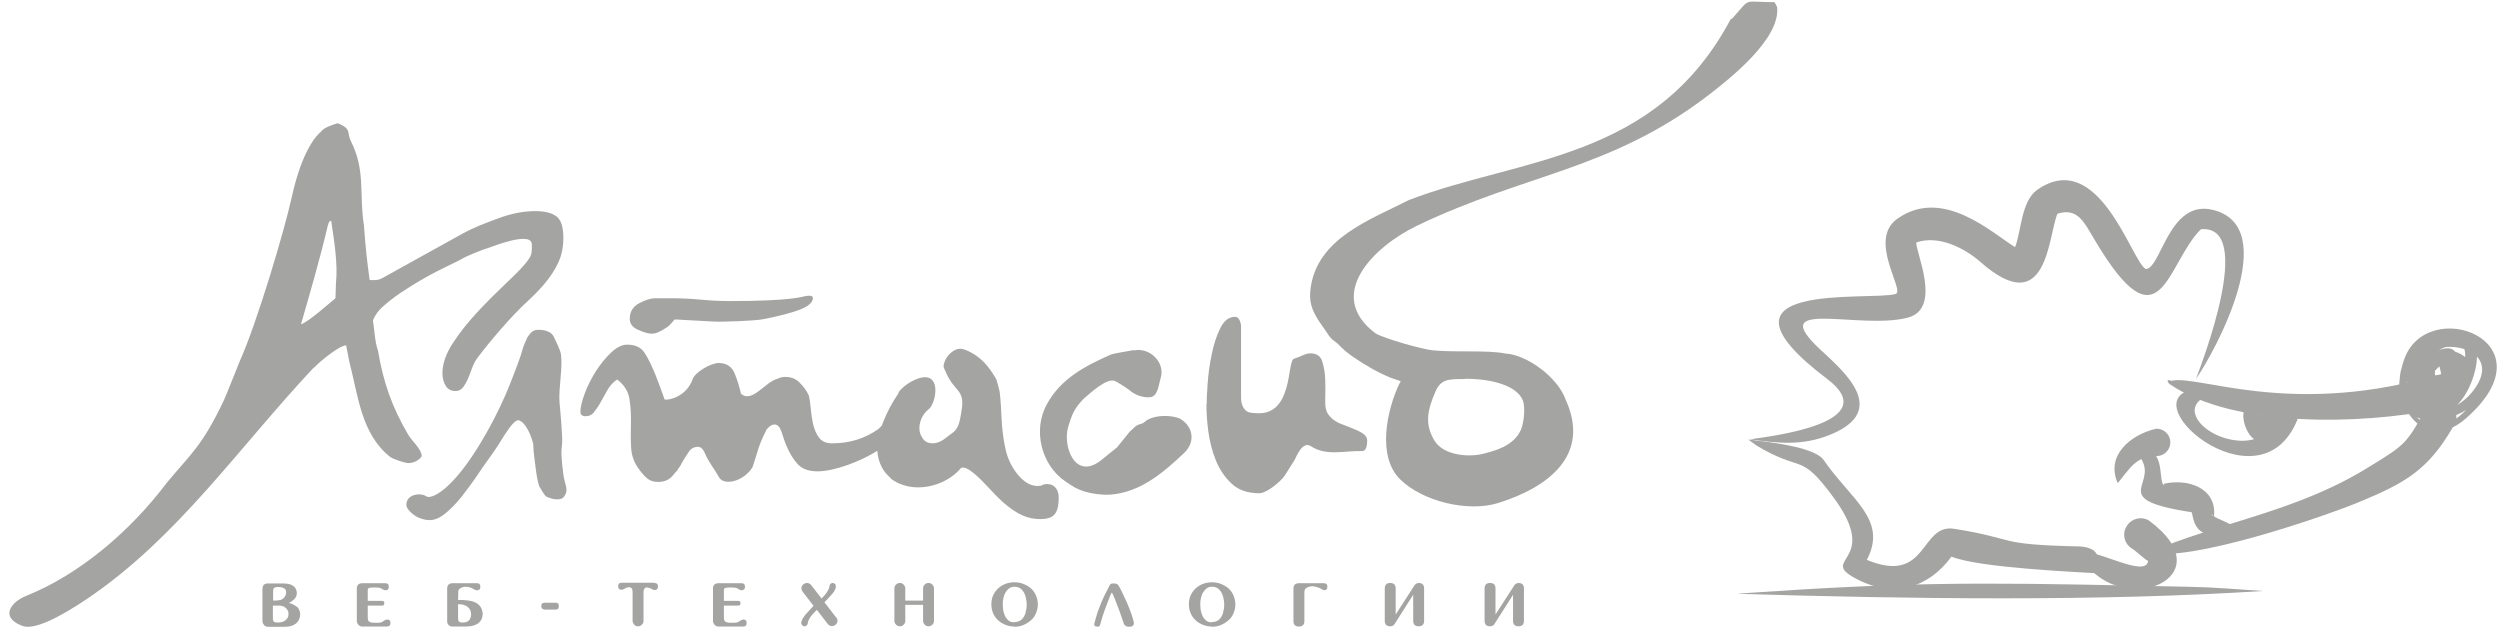
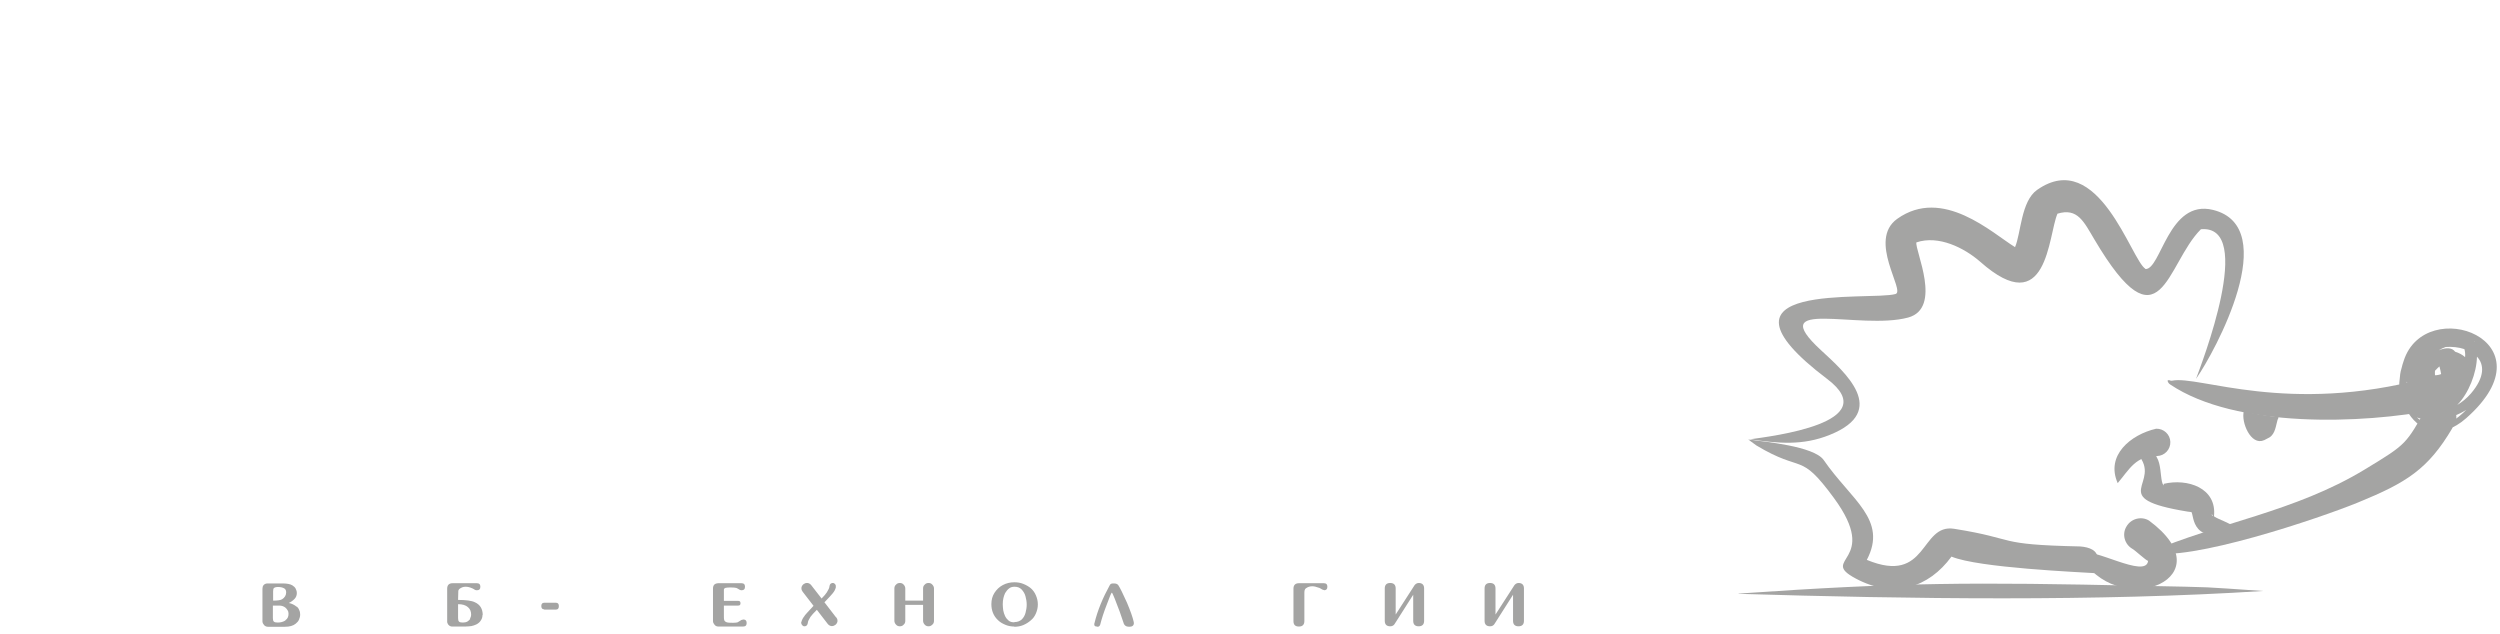
<svg xmlns="http://www.w3.org/2000/svg" width="138" height="35" viewBox="0 0 138 35" fill="none">
-   <path fill-rule="evenodd" clip-rule="evenodd" d="M17.314 20.311C17.759 19.856 18.767 19.063 19.107 19.063L19.277 19.947C19.762 21.767 19.919 23.951 21.542 25.225C21.686 25.342 22.34 25.55 22.51 25.563C22.824 25.576 23.165 25.394 23.282 25.173C23.243 24.744 22.746 24.367 22.523 23.977C21.633 22.456 21.162 21.117 20.861 19.336C20.691 18.881 20.665 18.166 20.586 17.685C20.704 17.399 20.874 17.152 21.11 16.944C21.568 16.528 22.052 16.19 22.536 15.891C22.68 15.8 22.903 15.657 23.191 15.488C23.793 15.137 24.408 14.825 25.037 14.526C25.311 14.396 25.495 14.292 25.56 14.253C25.704 14.175 25.9 14.084 26.162 13.98C26.424 13.876 26.673 13.772 26.934 13.694C27.209 13.603 29.356 12.732 29.356 13.499C29.356 13.785 29.382 14.006 29.212 14.266C28.963 14.643 28.544 15.059 28.008 15.566C27.471 16.073 26.934 16.606 26.398 17.178C25.861 17.75 25.403 18.322 25.01 18.92C24.618 19.518 24.421 20.077 24.421 20.61C24.421 20.87 24.487 21.104 24.605 21.299C24.722 21.494 24.906 21.585 25.154 21.585C25.324 21.585 25.468 21.507 25.573 21.364C25.94 20.883 26.018 20.207 26.319 19.804C27.039 18.842 28.23 17.438 29.133 16.619C29.801 15.995 30.416 15.345 30.809 14.513C31.005 14.097 31.097 13.642 31.097 13.135C31.097 12.511 30.966 12.108 30.691 11.926C30.429 11.744 30.05 11.653 29.565 11.653C28.911 11.653 28.217 11.783 27.497 12.056C26.777 12.316 26.11 12.576 25.547 12.888L21.162 15.319C20.926 15.449 20.848 15.462 20.573 15.462C20.508 15.462 20.442 15.462 20.403 15.449C20.246 14.253 20.193 13.837 20.089 12.433C19.814 10.729 20.193 9.416 19.369 7.791C19.133 7.323 19.408 7.154 18.767 6.855L18.636 6.803C18.309 6.894 17.837 7.076 17.746 7.245C17.458 7.466 16.672 8.324 16.11 10.86C15.704 12.719 14.172 17.867 13.23 19.947C13.138 20.155 12.471 21.871 12.366 22.079C11.175 24.601 10.534 25.056 9.212 26.642C7.209 29.307 4.395 31.712 1.437 32.895C0.651 33.207 -0.042 34.039 1.188 34.533C1.842 34.833 3.308 34.065 4.814 33.051C9.814 29.671 13.112 24.783 17.288 20.324L17.314 20.311ZM95.548 1.031C91.386 8.896 83.912 8.688 77.773 11.041C75.639 12.134 72.694 13.148 72.341 15.943C72.249 16.658 72.406 17.1 72.812 17.737C72.93 17.919 73.022 18.023 73.139 18.205C73.283 18.413 73.414 18.66 73.611 18.79C73.964 19.05 73.898 19.063 74.278 19.388C74.723 19.765 75.705 20.363 76.228 20.61C76.425 20.701 76.582 20.779 76.778 20.857L77.315 21.039C77.262 21.208 77.328 21.039 77.249 21.169C76.556 22.625 75.993 25.186 77.289 26.46C78.532 27.682 81.045 28.293 82.721 27.76C85.483 26.889 87.799 25.121 86.438 22.092C85.98 20.779 84.226 19.57 83.113 19.518C82.092 19.31 80.43 19.466 79.069 19.336C78.48 19.271 76.438 18.699 75.927 18.4C73.139 16.307 75.77 13.642 78.218 12.459C84.239 9.572 88.82 9.403 94.2 5.334C95.548 4.307 98.257 2.149 98.1 0.42C98.1 0.355 98.035 0.29 98.022 0.238C97.996 0.199 97.97 0.16 97.957 0.121C96.124 0.121 96.713 -0.191 95.587 1.057L95.548 1.031ZM80.862 20.922C79.959 20.922 79.54 20.922 79.239 21.611C78.794 22.638 78.624 23.405 79.186 24.328C79.697 25.16 81.124 25.251 81.896 25.043C82.485 24.887 83.545 24.64 83.951 23.73C84.121 23.353 84.213 22.482 84.056 22.092C83.624 21.078 81.739 20.896 80.875 20.909L80.862 20.922ZM66.608 22.313C66.608 22.092 66.621 21.715 66.66 21.195C66.699 20.662 66.765 20.129 66.883 19.583C66.987 19.037 67.144 18.556 67.354 18.127C67.563 17.698 67.838 17.49 68.178 17.49C68.349 17.49 68.453 17.646 68.506 17.958V20.532C68.506 20.753 68.506 21.741 68.506 21.923C68.506 22.105 68.532 22.261 68.584 22.391C68.637 22.521 68.715 22.625 68.82 22.703C68.925 22.781 69.108 22.794 69.344 22.807C71.398 22.963 71.032 19.934 71.425 19.804C71.516 19.765 71.673 19.726 71.857 19.635C72.053 19.544 72.21 19.505 72.328 19.505C72.668 19.505 72.891 19.648 72.982 19.934C73.074 20.22 73.139 20.558 73.152 20.935C73.165 21.312 73.165 21.689 73.152 22.079C73.139 22.469 73.205 22.742 73.349 22.911C73.493 23.106 73.689 23.249 73.912 23.353C74.147 23.444 74.37 23.535 74.605 23.626C74.841 23.717 75.037 23.808 75.207 23.912C75.378 24.016 75.469 24.159 75.469 24.328C75.469 24.445 75.456 24.575 75.417 24.705C75.378 24.835 75.286 24.913 75.142 24.9C74.239 24.874 73.205 25.186 72.38 24.64C71.883 24.302 71.555 25.238 71.451 25.407L70.901 26.278C70.665 26.603 69.919 27.227 69.514 27.227C68.885 27.227 68.375 27.058 67.995 26.707C67.616 26.356 67.328 25.927 67.118 25.42C66.909 24.913 66.778 24.38 66.699 23.808C66.621 23.236 66.595 22.742 66.595 22.3L66.608 22.313ZM62.576 19.323C62.236 19.401 61.569 19.479 61.294 19.583C61.281 19.583 61.281 19.596 61.267 19.596C59.867 20.22 58.545 20.909 57.773 22.339C57 23.769 57.485 25.693 58.833 26.59C59.252 26.863 59.383 26.98 59.88 27.136C60.273 27.253 60.809 27.331 61.267 27.305C62.917 27.188 64.173 26.135 65.377 24.991C65.953 24.445 65.927 23.574 65.129 23.106C64.736 22.937 64.121 22.924 63.728 23.028C63.165 23.171 63.27 23.327 62.956 23.405C62.655 23.483 62.589 23.639 62.367 23.821L61.673 24.679C61.673 24.679 61.66 24.692 61.647 24.705L60.796 25.394C59.343 26.551 58.65 24.64 58.964 23.561C59.173 22.872 59.291 22.56 59.815 22.014C60.194 21.689 61.032 20.909 61.49 21.013C61.647 21.052 62.223 21.442 62.341 21.533C62.629 21.793 63.113 21.975 63.506 21.923C63.925 21.871 63.964 21.195 64.069 20.87C64.343 19.986 63.427 19.141 62.576 19.349V19.323ZM49.173 26.395C48.728 26.031 48.479 25.524 48.427 24.887C47.498 25.472 46.058 26.018 45.128 26.018C44.644 26.018 44.278 25.888 44.029 25.615C43.571 25.108 43.335 24.471 43.139 23.834C43.047 23.574 42.929 23.431 42.759 23.431C42.602 23.431 42.445 23.535 42.301 23.73C42.288 23.743 42.288 23.756 42.288 23.769C41.83 24.666 41.843 24.913 41.542 25.784C41.071 26.564 39.984 26.837 39.696 26.356C39.369 25.771 39.186 25.641 38.872 24.939C38.78 24.757 38.675 24.666 38.518 24.666C38.296 24.666 38.126 24.77 37.995 24.978C37.864 25.173 37.746 25.368 37.615 25.589C37.576 25.732 37.419 25.862 37.38 25.979C37.353 26.005 37.314 26.044 37.288 26.07C37.222 26.148 37.17 26.213 37.105 26.291C36.908 26.499 36.66 26.603 36.332 26.603C36.084 26.603 35.887 26.538 35.743 26.421C35.599 26.304 35.456 26.148 35.312 25.953C35.023 25.589 34.867 25.186 34.84 24.744C34.814 24.302 34.814 23.847 34.827 23.379C34.84 22.924 34.814 22.469 34.749 22.04C34.683 21.611 34.461 21.247 34.068 20.948C33.846 21.091 33.675 21.286 33.544 21.507C33.414 21.741 33.283 21.962 33.165 22.183C33.047 22.404 32.916 22.586 32.798 22.742C32.681 22.898 32.523 22.976 32.327 22.976C32.131 22.976 32.039 22.885 32.039 22.729C32.039 22.482 32.118 22.157 32.275 21.728C32.432 21.299 32.641 20.896 32.89 20.493C33.152 20.09 33.427 19.752 33.728 19.466C34.029 19.18 34.33 19.024 34.618 19.024C35.05 19.024 35.377 19.167 35.573 19.466C36.018 20.129 36.411 21.286 36.686 22.053C36.882 22.105 37.89 21.923 38.243 20.909C38.374 20.545 39.238 20.038 39.67 20.038C40.102 20.038 40.403 20.233 40.56 20.636C40.717 21.013 40.822 21.377 40.901 21.728C41.503 22.287 42.249 21.065 42.916 20.909C43.047 20.844 43.191 20.805 43.348 20.805C43.662 20.805 43.937 20.909 44.147 21.13C44.369 21.351 44.539 21.585 44.657 21.858C44.814 22.612 44.736 23.574 45.246 24.198C45.39 24.38 45.626 24.471 45.94 24.471C46.895 24.471 47.746 24.211 48.492 23.678L48.532 23.639C48.532 23.639 48.558 23.613 48.61 23.561L48.676 23.496C48.702 23.431 48.728 23.353 48.754 23.288C48.964 22.755 49.238 22.235 49.566 21.754C49.592 21.689 49.631 21.624 49.657 21.572L49.775 21.455L49.788 21.442C50.076 21.143 50.901 20.649 51.333 20.883C51.869 21.169 51.581 22.313 51.293 22.56C50.639 23.08 50.691 23.86 50.861 24.068C50.979 24.341 51.189 24.471 51.477 24.471C51.935 24.471 52.197 24.159 52.589 23.886C52.93 23.652 52.995 23.184 53.074 22.69C53.283 21.455 52.707 21.689 52.223 20.571C52.105 20.298 52.053 20.272 52.105 20.077C52.223 19.622 52.681 19.193 53.1 19.258C53.204 19.271 53.715 19.44 54.186 19.869C54.605 20.246 54.985 20.896 55.011 20.974C55.102 21.286 55.155 21.507 55.181 21.624C55.233 22.04 55.26 22.521 55.286 23.08C55.312 23.639 55.377 24.172 55.482 24.692C55.587 25.212 55.783 25.654 56.045 26.018C56.307 26.382 56.712 26.824 57.275 26.824C57.629 26.824 57.458 26.72 57.825 26.72C58.231 26.72 58.44 27.071 58.44 27.448C58.44 28.41 58.152 28.709 57.197 28.644C56.49 28.592 55.901 28.189 55.351 27.708C54.775 27.188 54.317 26.59 53.767 26.135C53.505 25.914 53.231 25.758 53.074 25.823L53.047 25.836C52.184 26.876 50.325 27.331 49.147 26.395H49.173ZM37.249 17.633C37.196 17.659 37 17.958 36.804 18.075C36.215 18.439 36.018 18.569 35.194 18.192C34.906 18.062 34.762 17.854 34.762 17.594C34.762 17.204 34.945 16.918 35.285 16.736C35.639 16.554 35.927 16.463 36.149 16.463H37.026C37.589 16.463 38.139 16.489 38.688 16.541C39.238 16.593 39.762 16.619 40.272 16.619C41.123 16.619 41.817 16.606 42.353 16.58C42.89 16.554 43.309 16.528 43.636 16.489C43.95 16.45 44.173 16.411 44.291 16.385C44.408 16.346 44.5 16.333 44.553 16.333C44.749 16.307 44.853 16.333 44.867 16.424C44.88 16.515 44.853 16.606 44.775 16.697C44.631 16.892 44.304 17.061 43.793 17.217C43.283 17.373 42.733 17.503 42.131 17.62C41.66 17.711 39.906 17.776 39.395 17.75L37.262 17.633H37.249ZM29.434 24.536C29.448 24.757 29.461 24.913 29.461 24.965C29.5 25.225 29.631 26.694 29.814 26.928C29.919 27.071 30.037 27.344 30.18 27.422C30.534 27.591 30.966 27.63 31.123 27.435C31.424 27.032 31.188 26.837 31.097 26.187C31.058 25.927 31.005 25.381 30.992 25.108C30.979 24.887 31.018 24.653 31.031 24.458C31.058 24.107 30.927 22.612 30.887 22.235C30.822 21.442 31.071 20.311 30.966 19.557C30.927 19.31 30.704 18.881 30.586 18.621C30.468 18.348 30.167 18.205 29.709 18.205C29.539 18.205 29.408 18.257 29.303 18.374C29.238 18.439 29.186 18.517 29.133 18.595C29.094 18.634 29.081 18.66 29.068 18.725C28.924 18.998 28.832 19.31 28.754 19.596C28.61 19.999 28.466 20.415 28.296 20.831C28.178 21.143 28.047 21.455 27.916 21.767C27.275 23.275 25.547 26.538 24.042 27.318C23.872 27.409 23.649 27.474 23.531 27.396C23.204 27.175 22.419 27.279 22.432 27.877C22.432 28.124 22.851 28.462 23.086 28.566C23.675 28.813 24.081 28.748 24.578 28.345C24.879 28.098 25.194 27.786 25.508 27.383C25.822 26.98 26.149 26.538 26.476 26.044C26.803 25.55 27.183 25.069 27.523 24.536C27.968 23.808 28.243 23.405 28.466 23.249C28.544 23.197 28.623 23.184 28.701 23.223V23.262L28.715 23.236C29.042 23.379 29.356 24.107 29.448 24.575L29.434 24.536ZM16.633 17.893C17.013 17.776 18.086 16.814 18.518 16.463C18.492 16.359 18.518 16.554 18.518 16.463L18.544 15.644C18.662 14.565 18.439 13.265 18.282 12.186C18.217 12.212 18.165 12.173 18.086 12.485C17.693 14.175 17.117 16.164 16.62 17.88L16.633 17.893Z" fill="#A4A4A3" />
  <path d="M15.757 34.234C15.875 34.156 15.927 34.039 15.927 33.883C15.927 33.818 15.914 33.74 15.875 33.688C15.835 33.623 15.796 33.571 15.744 33.532C15.652 33.467 15.547 33.428 15.417 33.428H15.063V34.117C15.063 34.208 15.076 34.273 15.116 34.312C15.155 34.351 15.233 34.364 15.338 34.364C15.495 34.364 15.639 34.325 15.757 34.247V34.234ZM15.076 33.155C15.325 33.155 15.495 33.129 15.574 33.077C15.718 32.986 15.796 32.856 15.796 32.7C15.796 32.583 15.757 32.505 15.665 32.466C15.587 32.427 15.482 32.401 15.351 32.401C15.233 32.401 15.155 32.427 15.116 32.466C15.089 32.492 15.076 32.557 15.076 32.648V33.155ZM16.385 33.48C16.438 33.532 16.49 33.597 16.516 33.675C16.555 33.753 16.569 33.831 16.569 33.922C16.569 34.026 16.542 34.117 16.503 34.208C16.464 34.299 16.398 34.364 16.32 34.429C16.176 34.546 15.979 34.598 15.731 34.598H14.788C14.71 34.598 14.644 34.572 14.579 34.507C14.527 34.442 14.487 34.377 14.487 34.299V32.505C14.487 32.336 14.566 32.232 14.736 32.206H15.639C15.744 32.206 15.835 32.219 15.914 32.232C15.993 32.245 16.071 32.271 16.137 32.31C16.215 32.362 16.28 32.414 16.32 32.492C16.359 32.57 16.385 32.648 16.385 32.739C16.385 32.856 16.346 32.973 16.254 33.064C16.163 33.155 16.058 33.233 15.94 33.285C16.019 33.298 16.097 33.324 16.176 33.363C16.254 33.402 16.32 33.441 16.372 33.493L16.385 33.48Z" fill="#A4A4A3" />
-   <path d="M21.359 34.195C21.49 34.195 21.555 34.26 21.555 34.39C21.555 34.52 21.49 34.585 21.359 34.585H19.998C19.919 34.585 19.841 34.559 19.788 34.494C19.736 34.429 19.697 34.364 19.697 34.286V32.492C19.697 32.297 19.788 32.206 19.985 32.193H21.228H21.267C21.398 32.193 21.464 32.258 21.464 32.388C21.464 32.518 21.398 32.583 21.267 32.583C21.241 32.583 21.202 32.57 21.176 32.557L21.15 32.544C21.058 32.492 21.006 32.453 20.98 32.453C20.94 32.44 20.822 32.427 20.652 32.427C20.508 32.427 20.43 32.44 20.377 32.453C20.325 32.479 20.299 32.505 20.299 32.557V33.168H21.084C21.176 33.168 21.215 33.207 21.215 33.298C21.215 33.389 21.176 33.428 21.084 33.428H20.299V34C20.299 34.091 20.299 34.156 20.312 34.208C20.325 34.26 20.338 34.286 20.377 34.312C20.404 34.325 20.43 34.338 20.456 34.351C20.482 34.351 20.495 34.364 20.508 34.364C20.587 34.377 20.678 34.377 20.783 34.377H20.822C20.94 34.377 21.019 34.364 21.058 34.351C21.084 34.338 21.15 34.299 21.228 34.247L21.241 34.234C21.267 34.221 21.307 34.208 21.333 34.208L21.359 34.195Z" fill="#A4A4A3" />
  <path d="M25.94 34.156C25.979 34.091 26.006 34.013 26.006 33.922C26.006 33.753 25.953 33.623 25.835 33.519C25.705 33.402 25.521 33.35 25.286 33.35V34.117C25.286 34.208 25.299 34.273 25.338 34.312C25.377 34.351 25.443 34.364 25.547 34.364C25.639 34.364 25.718 34.351 25.796 34.312C25.862 34.273 25.914 34.221 25.966 34.156H25.94ZM26.634 33.935C26.634 34.052 26.608 34.156 26.542 34.247C26.49 34.338 26.398 34.416 26.294 34.468C26.202 34.507 26.11 34.546 26.019 34.559C25.914 34.572 25.796 34.585 25.678 34.585H24.932C24.854 34.572 24.801 34.546 24.749 34.481C24.736 34.468 24.723 34.455 24.723 34.442C24.71 34.429 24.71 34.403 24.697 34.39C24.697 34.377 24.684 34.351 24.684 34.338V32.492C24.684 32.297 24.788 32.193 24.985 32.193H26.32C26.451 32.193 26.516 32.258 26.516 32.388C26.516 32.518 26.451 32.583 26.32 32.583L26.241 32.57L26.215 32.557C26.123 32.505 26.071 32.466 26.045 32.466C25.927 32.414 25.809 32.388 25.705 32.388C25.574 32.388 25.469 32.427 25.364 32.505C25.338 32.531 25.312 32.557 25.299 32.609L25.286 33.116C25.718 33.116 26.032 33.155 26.215 33.246C26.503 33.376 26.647 33.61 26.647 33.961L26.634 33.935Z" fill="#A4A4A3" />
  <path d="M30.037 33.636C29.933 33.636 29.88 33.571 29.88 33.454C29.88 33.337 29.933 33.272 30.037 33.272H30.692C30.797 33.272 30.849 33.337 30.849 33.454C30.849 33.584 30.797 33.649 30.692 33.649H30.037V33.636Z" fill="#A4A4A3" />
-   <path d="M36.124 32.181C36.255 32.181 36.32 32.245 36.32 32.376C36.32 32.505 36.255 32.571 36.124 32.571C36.098 32.571 36.058 32.557 36.032 32.544C35.901 32.467 35.797 32.428 35.718 32.428C35.705 32.428 35.692 32.428 35.679 32.428C35.639 32.441 35.613 32.441 35.6 32.467C35.574 32.492 35.548 32.519 35.535 32.571C35.522 32.623 35.522 32.688 35.522 32.779V34.274C35.522 34.352 35.495 34.43 35.43 34.482C35.365 34.547 35.299 34.573 35.221 34.573C35.142 34.573 35.063 34.547 35.011 34.482C34.959 34.417 34.919 34.352 34.919 34.274V33.285V32.766C34.919 32.675 34.919 32.609 34.906 32.557C34.893 32.505 34.88 32.48 34.841 32.453C34.815 32.441 34.789 32.428 34.763 32.414C34.749 32.414 34.736 32.414 34.723 32.414C34.645 32.414 34.54 32.453 34.409 32.532C34.383 32.544 34.344 32.557 34.317 32.557C34.187 32.557 34.121 32.492 34.121 32.362C34.121 32.233 34.187 32.167 34.317 32.167H36.124V32.181Z" fill="#A4A4A3" />
  <path d="M41.019 34.195C41.15 34.195 41.216 34.26 41.216 34.39C41.216 34.52 41.15 34.585 41.019 34.585H39.658C39.579 34.585 39.501 34.559 39.449 34.494C39.396 34.429 39.357 34.364 39.357 34.286V32.492C39.357 32.297 39.449 32.206 39.645 32.193H40.888H40.928C41.059 32.193 41.124 32.258 41.124 32.388C41.124 32.518 41.059 32.583 40.928 32.583C40.901 32.583 40.862 32.57 40.836 32.557L40.81 32.544C40.718 32.492 40.666 32.453 40.64 32.453C40.6 32.44 40.483 32.427 40.312 32.427C40.169 32.427 40.09 32.44 40.038 32.453C39.985 32.479 39.959 32.505 39.959 32.557V33.168H40.744C40.836 33.168 40.875 33.207 40.875 33.298C40.875 33.389 40.836 33.428 40.744 33.428H39.959V34C39.959 34.091 39.959 34.156 39.972 34.208C39.985 34.26 39.998 34.286 40.038 34.312C40.064 34.325 40.09 34.338 40.116 34.351C40.142 34.351 40.155 34.364 40.169 34.364C40.247 34.377 40.339 34.377 40.443 34.377H40.483C40.6 34.377 40.679 34.364 40.718 34.351C40.744 34.338 40.81 34.299 40.888 34.247L40.901 34.234C40.928 34.221 40.967 34.208 40.993 34.208L41.019 34.195Z" fill="#A4A4A3" />
  <path d="M46.163 34.078C46.203 34.13 46.229 34.195 46.229 34.26C46.229 34.273 46.229 34.286 46.229 34.299C46.216 34.377 46.176 34.442 46.111 34.494C46.059 34.533 45.993 34.559 45.928 34.559C45.915 34.559 45.901 34.559 45.888 34.559C45.81 34.546 45.744 34.507 45.692 34.442L45.09 33.662C44.92 33.831 44.802 33.961 44.737 34.052C44.645 34.195 44.593 34.312 44.593 34.377C44.58 34.455 44.553 34.52 44.501 34.546C44.462 34.572 44.435 34.572 44.396 34.572C44.344 34.572 44.291 34.533 44.252 34.468C44.239 34.442 44.226 34.416 44.226 34.377C44.226 34.351 44.226 34.338 44.239 34.325C44.252 34.286 44.265 34.221 44.305 34.156C44.331 34.104 44.37 34.052 44.422 33.987V33.974C44.449 33.935 44.619 33.753 44.907 33.441C44.501 32.921 44.305 32.661 44.305 32.661C44.265 32.609 44.239 32.544 44.239 32.479C44.239 32.466 44.239 32.453 44.239 32.44C44.252 32.362 44.291 32.297 44.357 32.245C44.409 32.206 44.475 32.18 44.54 32.18C44.553 32.18 44.566 32.18 44.58 32.18C44.658 32.193 44.724 32.232 44.776 32.297L45.352 33.038C45.496 32.895 45.587 32.778 45.64 32.7C45.731 32.557 45.784 32.44 45.784 32.375C45.797 32.297 45.823 32.232 45.875 32.206C45.915 32.18 45.941 32.18 45.98 32.18C46.032 32.18 46.085 32.219 46.124 32.284C46.137 32.31 46.137 32.336 46.137 32.375C46.137 32.388 46.137 32.414 46.137 32.427C46.124 32.466 46.111 32.531 46.072 32.596C46.045 32.648 46.006 32.7 45.954 32.765L45.941 32.778C45.915 32.817 45.771 32.973 45.509 33.246L46.15 34.078H46.163Z" fill="#A4A4A3" />
  <path d="M51.255 32.18C51.334 32.18 51.412 32.206 51.464 32.271C51.517 32.323 51.556 32.401 51.556 32.479V34.273C51.556 34.351 51.53 34.429 51.464 34.481C51.399 34.546 51.334 34.572 51.255 34.572C51.176 34.572 51.098 34.546 51.045 34.481C50.993 34.429 50.954 34.351 50.954 34.273V33.389H49.972V34.273C49.972 34.351 49.946 34.429 49.881 34.481C49.828 34.546 49.75 34.572 49.671 34.572C49.593 34.572 49.514 34.546 49.462 34.481C49.409 34.429 49.37 34.351 49.37 34.273V32.479C49.37 32.401 49.396 32.323 49.462 32.271C49.514 32.206 49.593 32.18 49.671 32.18C49.75 32.18 49.828 32.206 49.881 32.271C49.933 32.323 49.972 32.401 49.972 32.479V33.155H50.954V32.479C50.954 32.401 50.98 32.323 51.045 32.271C51.098 32.206 51.176 32.18 51.255 32.18Z" fill="#A4A4A3" />
  <path d="M56.006 34.338C56.163 34.338 56.294 34.286 56.399 34.195C56.504 34.091 56.569 33.974 56.608 33.831C56.648 33.688 56.674 33.532 56.674 33.376C56.674 33.22 56.648 33.064 56.608 32.921C56.569 32.765 56.491 32.648 56.399 32.544C56.294 32.44 56.176 32.388 56.006 32.388C55.889 32.388 55.784 32.414 55.705 32.479C55.614 32.544 55.548 32.635 55.483 32.739C55.404 32.908 55.352 33.103 55.352 33.35C55.352 33.467 55.365 33.571 55.378 33.688C55.404 33.805 55.43 33.909 55.483 34.013C55.535 34.117 55.601 34.195 55.679 34.26C55.758 34.325 55.862 34.351 55.98 34.351L56.006 34.338ZM55.993 34.585C55.836 34.585 55.666 34.559 55.509 34.494C55.352 34.429 55.208 34.351 55.09 34.234C54.841 34 54.724 33.701 54.724 33.35C54.724 33.116 54.776 32.908 54.894 32.726C55.012 32.544 55.156 32.401 55.352 32.297C55.548 32.193 55.758 32.141 55.993 32.141C56.163 32.141 56.334 32.167 56.491 32.232C56.648 32.297 56.792 32.375 56.91 32.479C57.027 32.583 57.119 32.713 57.184 32.869C57.25 33.025 57.289 33.181 57.289 33.363C57.289 33.545 57.25 33.701 57.184 33.857C57.119 34.013 57.027 34.143 56.896 34.247C56.779 34.351 56.635 34.442 56.478 34.507C56.321 34.572 56.15 34.598 55.98 34.598L55.993 34.585Z" fill="#A4A4A3" />
  <path d="M60.548 34.585C60.444 34.585 60.404 34.546 60.404 34.468C60.404 34.442 60.404 34.416 60.417 34.39C60.587 33.688 60.876 32.999 61.255 32.31C61.281 32.258 61.307 32.232 61.347 32.219C61.386 32.206 61.425 32.206 61.491 32.206C61.595 32.206 61.674 32.232 61.726 32.297C61.831 32.453 61.988 32.778 62.211 33.272C62.407 33.74 62.525 34.078 62.577 34.312C62.577 34.338 62.59 34.364 62.59 34.39C62.59 34.533 62.499 34.598 62.328 34.598C62.158 34.598 62.053 34.52 62.014 34.364C61.897 34 61.739 33.558 61.53 33.038C61.465 32.895 61.425 32.804 61.412 32.765C61.386 32.726 61.373 32.713 61.373 32.713C61.347 32.713 61.255 32.934 61.098 33.363C60.928 33.792 60.81 34.169 60.731 34.481C60.705 34.559 60.653 34.598 60.587 34.598L60.548 34.585Z" fill="#A4A4A3" />
-   <path d="M66.91 34.338C67.067 34.338 67.198 34.286 67.302 34.195C67.407 34.091 67.472 33.974 67.512 33.831C67.551 33.688 67.577 33.532 67.577 33.376C67.577 33.22 67.551 33.064 67.512 32.921C67.472 32.765 67.394 32.648 67.302 32.544C67.198 32.44 67.08 32.388 66.91 32.388C66.792 32.388 66.687 32.414 66.609 32.479C66.517 32.544 66.452 32.635 66.386 32.739C66.308 32.908 66.255 33.103 66.255 33.35C66.255 33.467 66.268 33.571 66.281 33.688C66.308 33.805 66.334 33.909 66.386 34.013C66.439 34.117 66.504 34.195 66.582 34.26C66.661 34.325 66.766 34.351 66.883 34.351L66.91 34.338ZM66.897 34.585C66.74 34.585 66.569 34.559 66.412 34.494C66.255 34.429 66.111 34.351 65.993 34.234C65.745 34 65.627 33.701 65.627 33.35C65.627 33.116 65.679 32.908 65.797 32.726C65.915 32.544 66.059 32.401 66.255 32.297C66.452 32.193 66.661 32.141 66.897 32.141C67.067 32.141 67.237 32.167 67.394 32.232C67.551 32.297 67.695 32.375 67.813 32.479C67.931 32.583 68.022 32.713 68.088 32.869C68.153 33.025 68.192 33.181 68.192 33.363C68.192 33.545 68.153 33.701 68.088 33.857C68.022 34.013 67.931 34.143 67.8 34.247C67.682 34.351 67.538 34.442 67.381 34.507C67.224 34.572 67.054 34.598 66.883 34.598L66.897 34.585Z" fill="#A4A4A3" />
  <path d="M73.088 32.57C73.062 32.57 73.022 32.557 72.996 32.544L72.97 32.531C72.879 32.479 72.826 32.44 72.787 32.44C72.656 32.388 72.538 32.362 72.433 32.362C72.303 32.362 72.185 32.401 72.08 32.479C72.054 32.505 72.028 32.531 72.015 32.583C72.001 32.635 72.001 32.7 72.001 32.791V34.286C72.001 34.481 71.897 34.585 71.701 34.585C71.491 34.585 71.399 34.481 71.399 34.286V32.492C71.399 32.297 71.504 32.193 71.701 32.193H73.075C73.206 32.193 73.271 32.258 73.271 32.388C73.271 32.518 73.206 32.583 73.075 32.583L73.088 32.57Z" fill="#A4A4A3" />
  <path d="M78.31 32.18C78.507 32.18 78.611 32.284 78.611 32.479V34.273C78.611 34.468 78.507 34.572 78.31 34.572C78.114 34.572 78.009 34.468 78.009 34.273V32.83L77.001 34.416C76.949 34.52 76.857 34.572 76.74 34.572C76.543 34.572 76.439 34.468 76.439 34.273V32.479C76.439 32.284 76.543 32.18 76.74 32.18C76.936 32.18 77.041 32.284 77.041 32.479V33.922L78.088 32.297C78.153 32.219 78.232 32.18 78.323 32.18H78.31Z" fill="#A4A4A3" />
  <path d="M83.821 32.18C84.017 32.18 84.122 32.284 84.122 32.479V34.273C84.122 34.468 84.017 34.572 83.821 34.572C83.625 34.572 83.52 34.468 83.52 34.273V32.83L82.512 34.416C82.46 34.52 82.368 34.572 82.25 34.572C82.054 34.572 81.949 34.468 81.949 34.273V32.479C81.949 32.284 82.054 32.18 82.25 32.18C82.447 32.18 82.551 32.284 82.551 32.479V33.922L83.599 32.297C83.664 32.219 83.742 32.18 83.834 32.18H83.821Z" fill="#A4A4A3" />
  <path fill-rule="evenodd" clip-rule="evenodd" d="M134.659 20.233C134.699 20.389 134.738 20.545 134.751 20.649C134.659 20.688 134.529 20.714 134.411 20.714C134.398 20.61 134.411 20.532 134.411 20.467C134.489 20.389 134.568 20.298 134.646 20.233H134.659ZM134.62 19.336C134.725 19.271 134.856 19.206 135 19.154C135.353 19.128 135.72 19.167 136.034 19.271C136.073 19.388 136.086 19.544 136.073 19.713C135.929 19.583 135.733 19.479 135.523 19.414C135.366 19.206 135.078 19.154 134.62 19.336ZM134.62 22.183C134.463 22.209 134.319 22.157 134.162 22.04C134.227 22.066 134.306 22.079 134.371 22.079C134.45 22.118 134.542 22.157 134.62 22.183ZM136.728 19.687C137.133 20.116 137.173 20.805 136.4 21.715C136.165 21.988 135.903 22.196 135.641 22.352C136.269 21.715 136.714 20.584 136.728 19.687ZM133.913 22.612C133.285 22.417 132.827 21.884 132.853 21.065C132.945 21.364 133.102 21.676 133.337 22.027C133.521 22.287 133.717 22.482 133.9 22.612H133.913ZM136.57 18.842L136.61 18.868L136.57 18.855V18.842ZM136.139 22.625C136.06 22.703 135.981 22.768 135.903 22.846C134.934 23.73 134.031 23.613 133.416 23.041C134.201 23.366 135.314 23.145 136.139 22.625ZM132.604 20.181C132.539 20.389 132.487 20.597 132.474 20.818C132.356 21.65 132.513 22.248 132.84 22.625C133.442 23.743 134.699 24.354 136.139 23.08C141.008 18.79 133.874 16.203 132.683 19.921C132.657 20.012 132.631 20.09 132.604 20.168V20.181Z" fill="#A4A4A3" />
  <path fill-rule="evenodd" clip-rule="evenodd" d="M123.861 22.69C123.691 23.301 124.253 24.614 124.96 24.302H124.973C125.078 24.25 125.183 24.198 125.274 24.146C125.602 23.938 125.628 23.483 125.719 23.184C125.732 23.106 125.863 23.015 125.667 23.002C125.026 22.963 124.384 22.807 123.874 22.716L123.861 22.69Z" fill="#A4A4A3" />
  <path fill-rule="evenodd" clip-rule="evenodd" d="M121.217 20.922C121.505 20.129 124.529 12.393 121.492 12.653C119.555 14.578 119.293 19.44 115.615 13.225C115.026 12.237 114.686 11.457 113.573 11.795C113.05 12.991 113.05 17.763 109.306 14.447C108.429 13.681 107.003 12.965 105.785 13.381C105.694 13.823 107.238 17.009 105.327 17.529C102.657 18.244 97.33 16.385 100.51 19.323C101.832 20.545 104.306 22.677 101.008 24.003C99.502 24.614 98.141 24.471 96.597 24.25C97.775 24.081 104.058 23.34 100.864 20.922C93.625 15.448 103.246 16.632 104.633 16.229C105.196 16.073 103.076 13.264 104.725 12.081C107.238 10.287 109.974 12.874 111.23 13.642C111.558 12.887 111.558 11.106 112.448 10.482C115.838 8.103 117.657 14.396 118.429 14.838C118.416 14.838 118.429 14.838 118.416 14.851C119.293 14.915 119.686 10.976 122.16 11.587C125.995 12.536 122.278 19.401 121.231 20.896L121.217 20.922ZM105.772 13.381C105.772 13.368 105.785 13.368 105.785 13.355C105.785 13.355 105.772 13.368 105.772 13.381Z" fill="#A4A4A3" />
  <path fill-rule="evenodd" clip-rule="evenodd" d="M134.437 22.611C130.458 23.404 123.416 23.664 119.79 21.22C119.711 21.168 119.672 21.103 119.646 21.012C119.764 20.934 119.764 21.038 119.908 21.012C121.387 20.713 126.269 22.923 133.939 20.869C134.424 20.739 134.921 21.012 135.065 21.493C135.196 21.974 134.921 22.468 134.437 22.611Z" fill="#A4A4A3" />
  <path fill-rule="evenodd" clip-rule="evenodd" d="M118.625 28.735C122.853 31.869 117.224 34.17 115.012 30.972C114.764 31.128 114.685 30.816 114.711 30.465C114.777 30.491 114.829 30.517 114.855 30.53C115.497 30.166 118.442 31.96 118.573 30.972V30.959C118.481 30.959 117.84 30.361 117.709 30.296C117.277 30.049 117.12 29.49 117.382 29.061C117.63 28.631 118.193 28.476 118.625 28.735ZM115.065 30.933C115.104 30.92 115.143 30.894 115.156 30.855C115.13 30.894 115.091 30.92 115.065 30.933ZM114.973 30.582C114.986 30.595 115.012 30.608 115.052 30.647C115.025 30.621 114.999 30.595 114.973 30.595V30.582Z" fill="#A4A4A3" />
-   <path fill-rule="evenodd" clip-rule="evenodd" d="M115.772 31.646C114.803 31.581 109.201 31.348 107.722 30.724C106.465 32.44 104.541 33.064 102.434 31.933C100.34 30.814 103.847 31.049 101.23 27.486C99.319 24.886 99.567 26.16 96.949 24.587L96.504 24.262C97.381 24.379 100.13 24.626 100.667 25.393C102.198 27.616 104.214 28.682 103.049 30.905C106.439 32.309 105.968 28.89 107.866 29.189C111.465 29.761 110.039 30.06 114.829 30.164C115.327 30.203 115.811 30.372 115.785 30.866C115.746 31.36 116.282 31.672 115.785 31.646H115.772ZM107.827 30.593C107.827 30.581 107.84 30.581 107.84 30.567L107.827 30.593ZM102.944 31.087L102.931 31.101V31.087H102.944Z" fill="#A4A4A3" />
+   <path fill-rule="evenodd" clip-rule="evenodd" d="M115.772 31.646C114.803 31.581 109.201 31.348 107.722 30.724C106.465 32.44 104.541 33.064 102.434 31.933C100.34 30.814 103.847 31.049 101.23 27.486C99.319 24.886 99.567 26.16 96.949 24.587L96.504 24.262C97.381 24.379 100.13 24.626 100.667 25.393C102.198 27.616 104.214 28.682 103.049 30.905C106.439 32.309 105.968 28.89 107.866 29.189C111.465 29.761 110.039 30.06 114.829 30.164C115.327 30.203 115.811 30.372 115.785 30.866C115.746 31.36 116.282 31.672 115.785 31.646H115.772ZM107.827 30.593C107.827 30.581 107.84 30.581 107.84 30.567L107.827 30.593ZM102.944 31.087L102.931 31.101V31.087H102.944" fill="#A4A4A3" />
  <path fill-rule="evenodd" clip-rule="evenodd" d="M135.366 23.639C134.031 25.901 132.84 26.642 130.17 27.734C128.115 28.579 120.759 31.075 118.651 30.49C122.382 28.865 126.662 28.267 130.536 25.914C132.919 24.471 132.775 24.536 134.005 22.416C134.345 22.04 134.921 22.014 135.288 22.352C135.667 22.689 135.694 23.262 135.353 23.625L135.366 23.639Z" fill="#A4A4A3" />
  <path fill-rule="evenodd" clip-rule="evenodd" d="M117.997 25.081C119.555 24.431 119.123 26.434 119.424 26.785H119.437C119.45 26.733 119.424 26.746 119.437 26.707C120.746 26.395 122.382 26.928 122.212 28.501C122.526 28.709 122.958 28.8 123.547 29.19C120.955 30.243 121.112 28.449 120.968 28.267C120.89 28.254 120.851 28.254 120.759 28.241C116.138 27.487 119.437 26.694 117.997 25.069V25.081ZM122.159 28.475C122.146 28.436 122.12 28.397 122.081 28.41V28.423C122.107 28.449 122.133 28.462 122.159 28.488V28.475Z" fill="#A4A4A3" />
  <path fill-rule="evenodd" clip-rule="evenodd" d="M119.057 25.186C117.905 25.134 117.538 25.914 116.897 26.668C116.216 25.134 117.617 23.99 119.018 23.665C119.436 23.652 119.79 23.977 119.803 24.393C119.816 24.809 119.489 25.16 119.07 25.173L119.057 25.186Z" fill="#A4A4A3" />
-   <path fill-rule="evenodd" clip-rule="evenodd" d="M126.819 23.158C124.698 28.423 117.133 21.754 121.439 21.442C121.858 21.416 121.884 21.455 122.211 21.728C119.999 22.3 121.609 24.224 123.651 24.328C124.567 24.367 125.562 23.951 124.882 22.768C124.986 22.235 125.51 21.897 126.047 22.001C126.583 22.105 126.923 22.625 126.819 23.158Z" fill="#A4A4A3" />
  <path fill-rule="evenodd" clip-rule="evenodd" d="M95.968 32.766C104.973 32.142 108.821 32.129 118.246 32.337C122.631 32.428 121.217 32.376 124.921 32.623C115.798 33.208 105.418 33.065 95.968 32.779V32.766Z" fill="#A4A4A3" />
</svg>